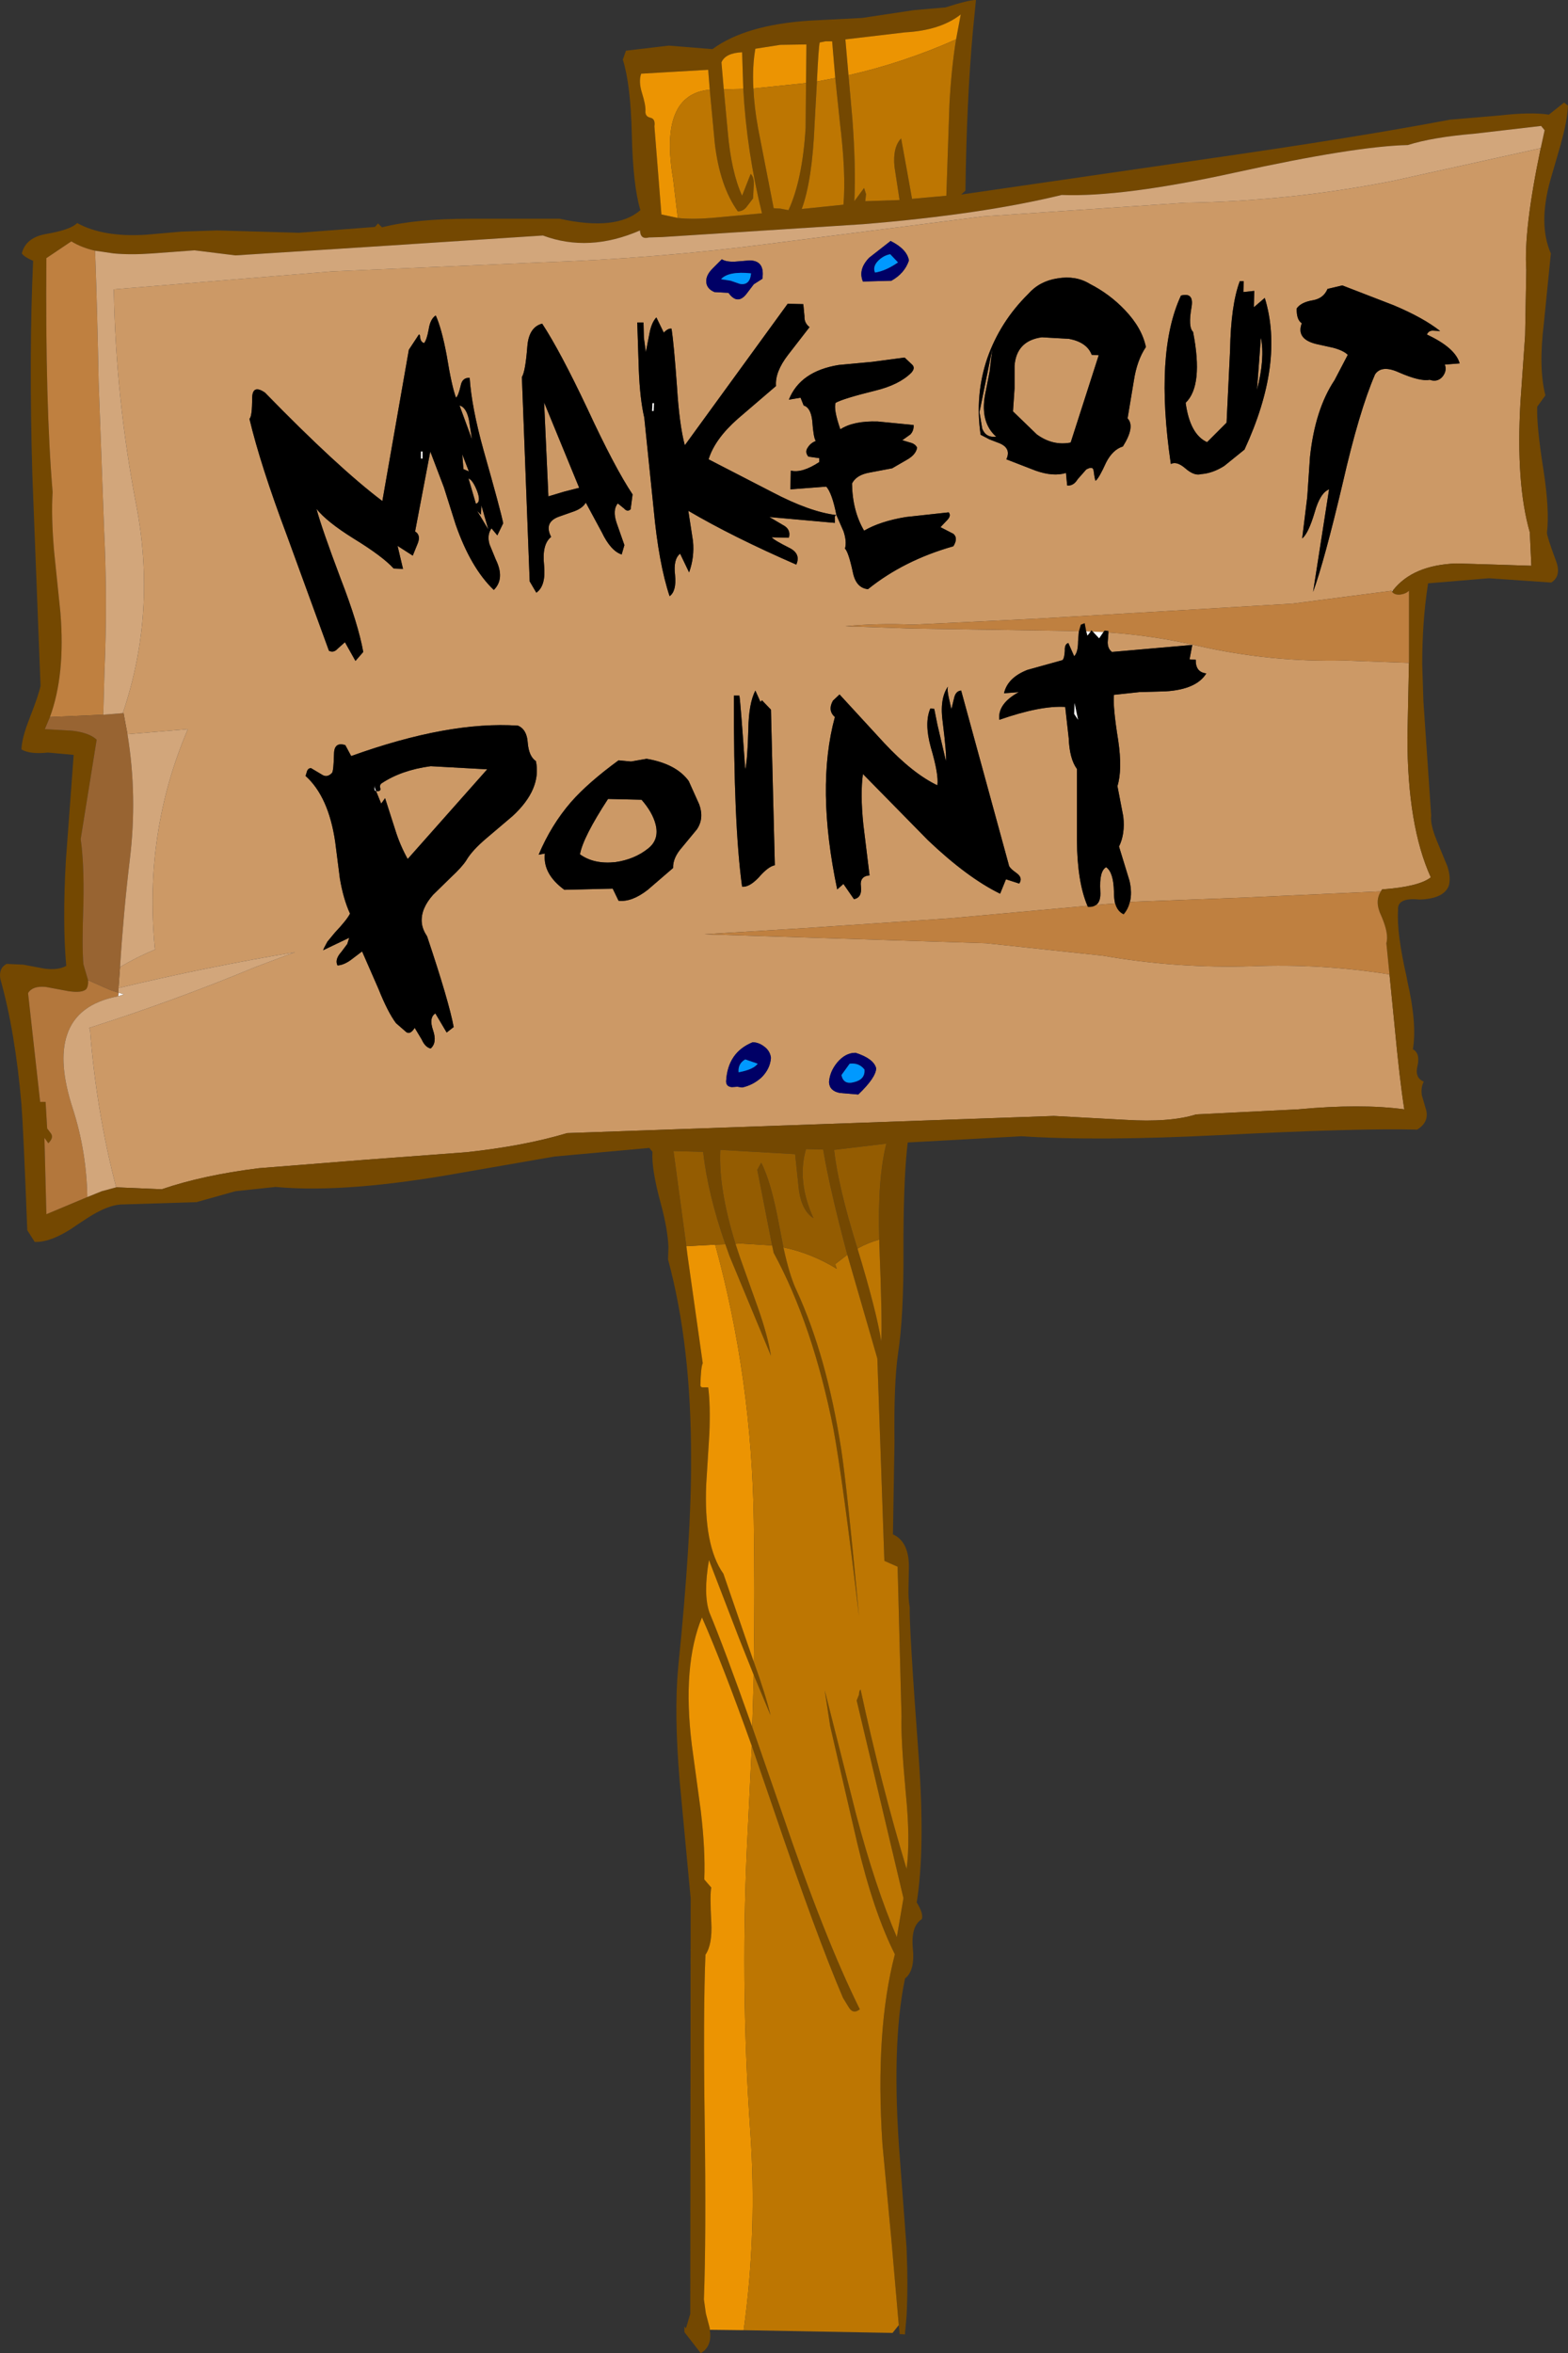
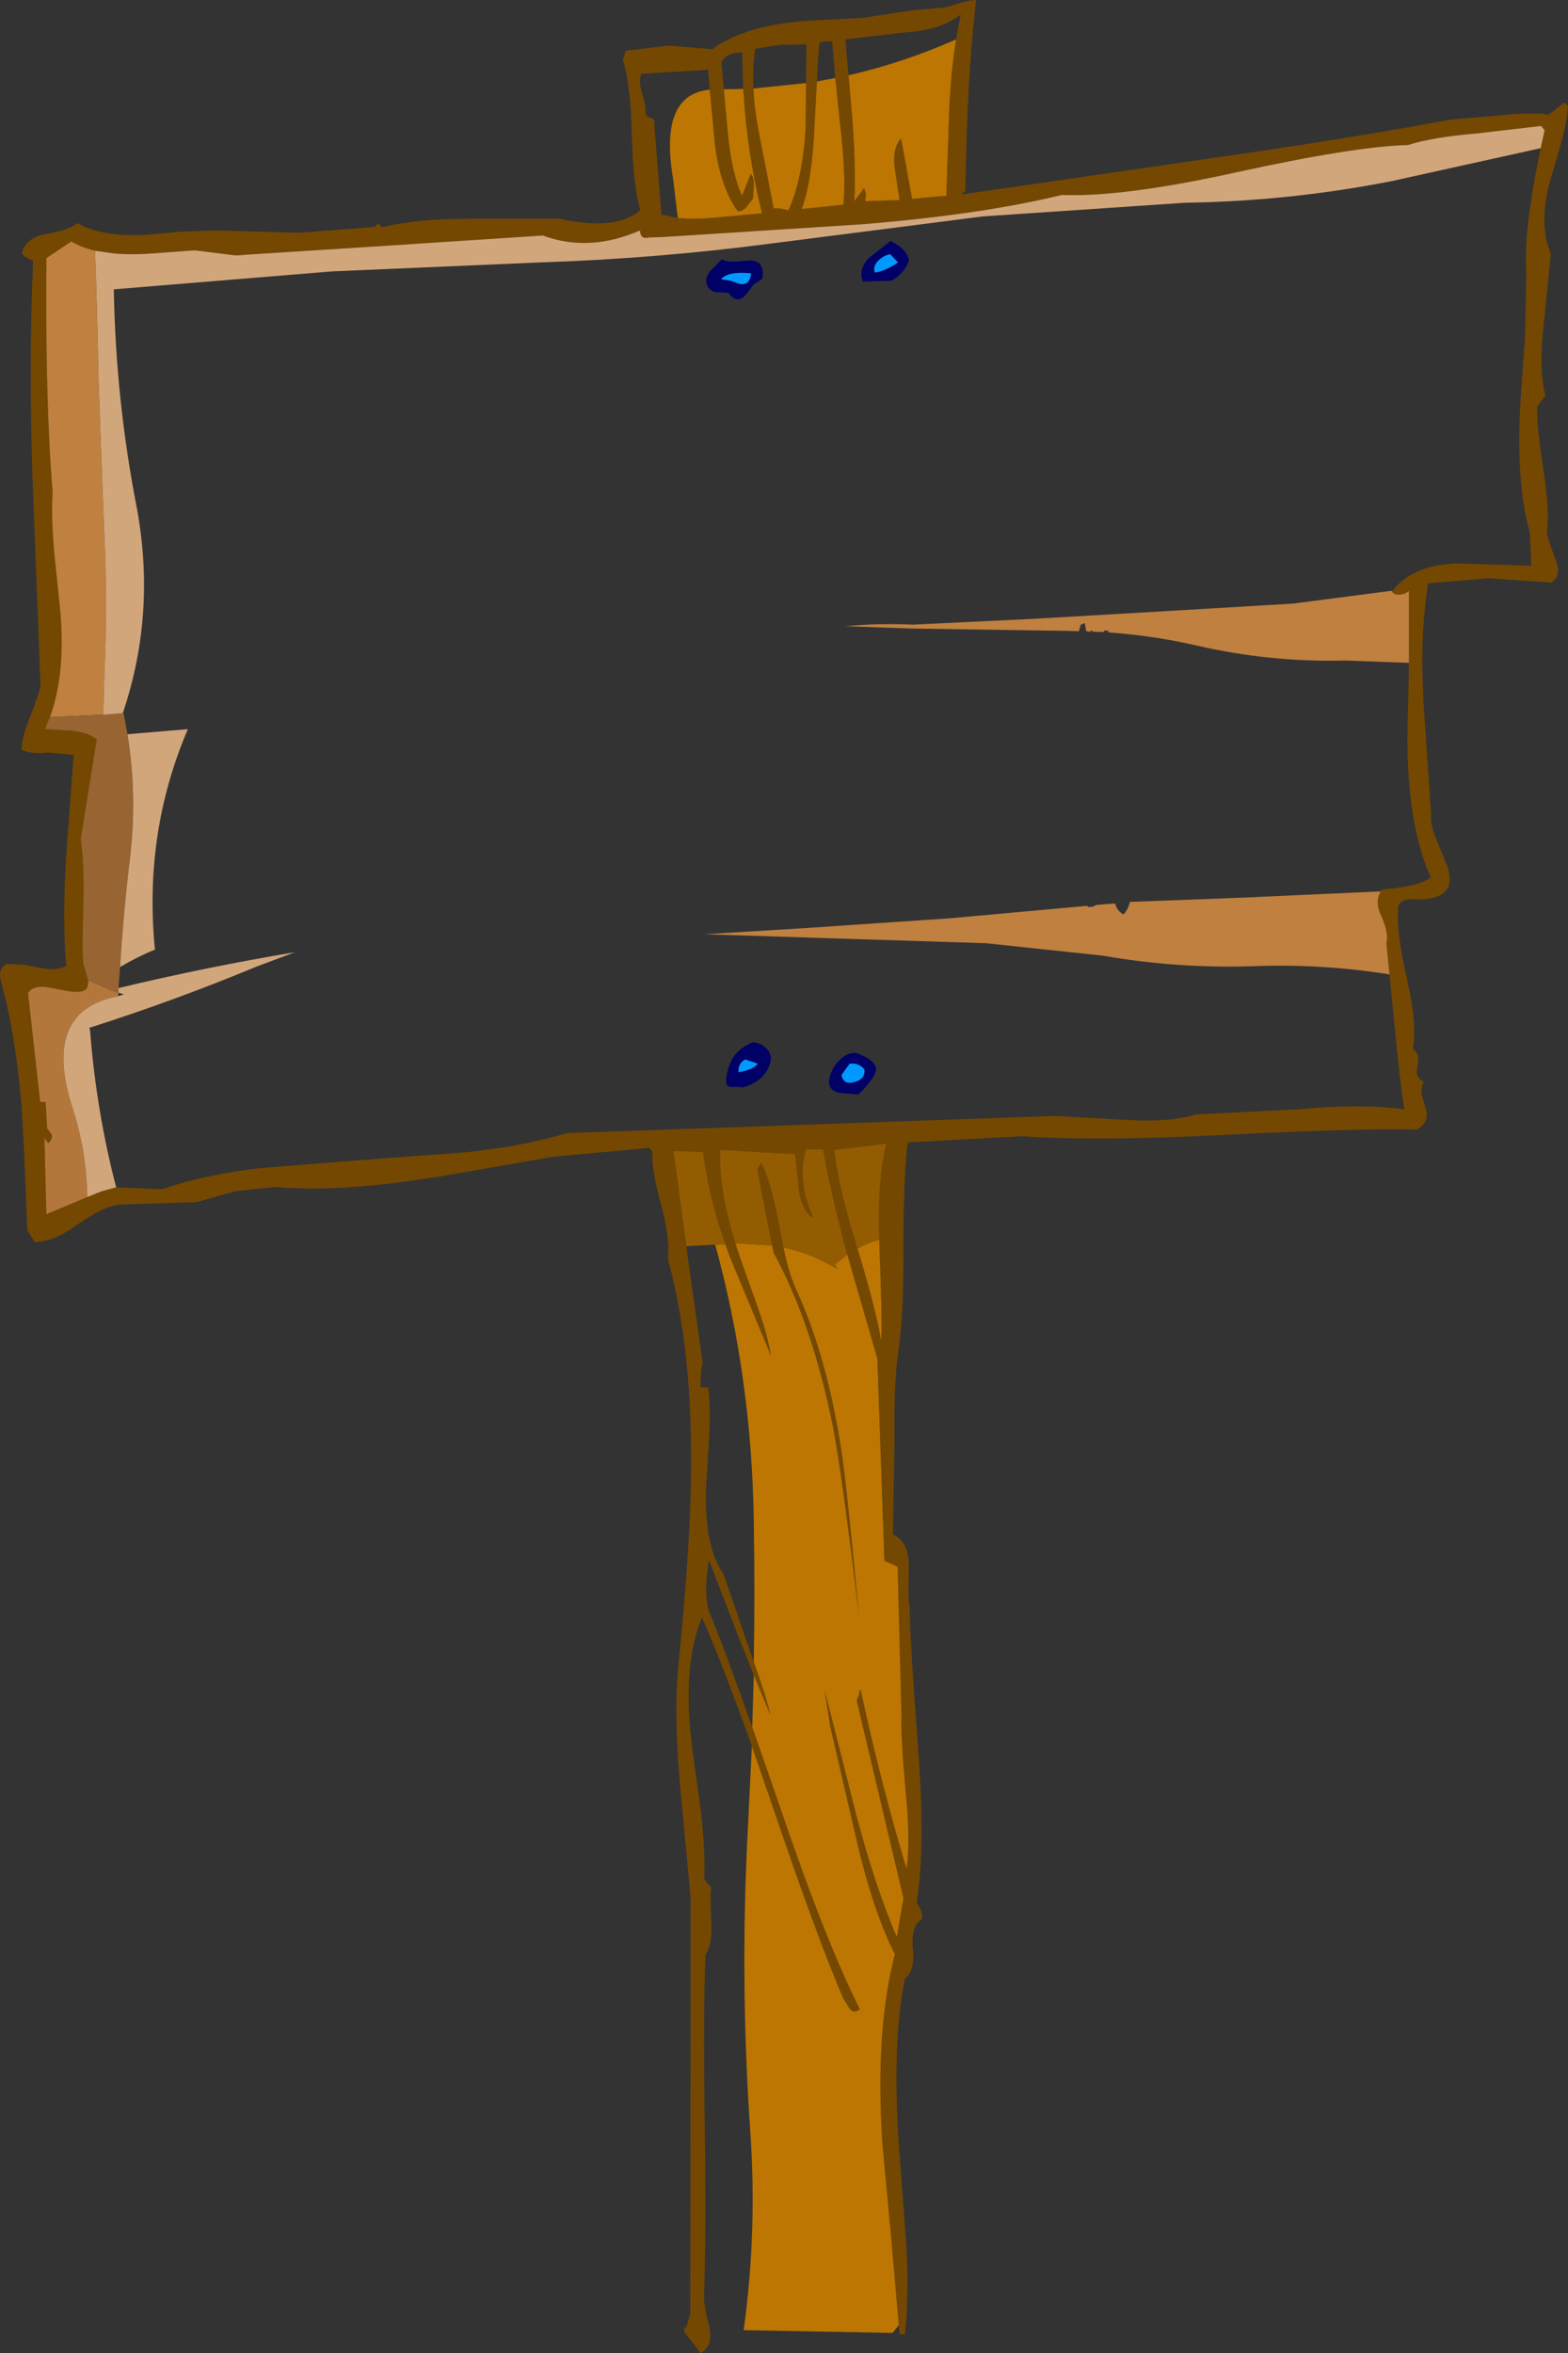
<svg xmlns="http://www.w3.org/2000/svg" height="301.75px" width="201.15px">
  <rect width="100%" height="100%" fill="#333333" stroke="none" />
  <g transform="matrix(1.0, 0.0, 0.0, 1.0, 100.6, 150.85)">
-     <path d="M46.4 -106.35 Q45.9 -108.8 43.7 -111.1 41.75 -113.15 39.2 -114.45 37.4 -115.55 35.05 -115.15 32.75 -114.8 31.3 -113.15 27.7 -109.6 26.05 -104.9 24.45 -100.2 25.2 -95.1 L26.35 -94.5 27.65 -94.0 Q29.15 -93.35 28.5 -91.95 L32.25 -90.5 Q34.5 -89.7 36.15 -90.2 L36.3 -88.6 Q37.1 -88.5 37.65 -89.4 L38.75 -90.65 Q39.65 -91.15 39.7 -90.45 39.85 -89.3 39.95 -89.2 40.4 -89.55 41.3 -91.55 42.15 -93.2 43.45 -93.6 45.05 -96.15 44.05 -97.2 L44.85 -102.0 Q45.25 -104.65 46.4 -106.35 M58.9 -113.4 L58.95 -114.8 58.45 -114.8 Q57.3 -111.75 57.2 -105.95 L56.75 -96.65 54.25 -94.15 Q52.05 -95.15 51.5 -99.2 53.8 -101.4 52.45 -108.3 51.8 -108.9 52.25 -111.45 52.6 -113.4 50.9 -112.95 47.5 -105.65 49.6 -91.35 50.35 -91.75 51.45 -90.8 52.6 -89.8 53.45 -90.05 54.95 -90.15 56.45 -91.1 L59.05 -93.2 Q64.2 -104.35 61.65 -112.65 L60.25 -111.45 60.3 -113.55 58.9 -113.4 M61.15 -107.55 Q61.7 -104.9 60.65 -100.85 L61.15 -107.55 M82.45 -107.95 Q82.65 -108.45 83.2 -108.45 L84.15 -108.4 Q82.0 -110.1 78.2 -111.7 L71.6 -114.25 69.7 -113.8 Q69.2 -112.6 67.85 -112.35 66.3 -112.1 65.75 -111.3 65.7 -109.85 66.4 -109.4 65.65 -107.4 68.2 -106.75 L70.45 -106.25 Q71.75 -105.9 72.3 -105.35 L70.6 -102.1 Q68.1 -98.35 67.45 -92.25 L67.1 -87.1 66.45 -81.8 Q67.25 -82.45 68.05 -85.15 68.75 -87.65 69.9 -88.1 L67.85 -74.95 Q69.3 -78.95 71.65 -88.9 73.75 -98.1 75.8 -102.85 76.65 -104.1 78.85 -103.1 81.6 -101.9 82.8 -102.15 83.8 -101.8 84.45 -102.55 85.05 -103.3 84.75 -104.1 L86.65 -104.25 Q86.1 -106.25 82.45 -107.95 M-84.85 -59.4 Q-80.45 -72.4 -83.15 -86.25 -85.75 -99.8 -86.0 -113.65 L-86.0 -113.75 -58.0 -116.05 -31.3 -117.2 Q-16.35 -117.7 -1.85 -119.6 L25.5 -123.1 51.4 -124.85 Q64.9 -125.05 78.05 -127.65 L97.05 -131.85 Q94.85 -121.35 95.2 -116.25 L95.05 -107.85 94.45 -99.3 Q93.85 -88.85 95.65 -82.6 L95.85 -78.3 91.2 -78.45 86.25 -78.6 Q80.65 -78.4 78.1 -75.15 L77.95 -75.1 65.25 -73.45 50.05 -72.55 32.05 -71.5 16.5 -70.75 Q12.1 -70.95 7.8 -70.55 L16.5 -70.25 36.4 -69.95 37.8 -69.9 37.7 -68.6 Q37.7 -67.2 37.2 -66.7 L36.45 -68.4 Q35.95 -68.25 36.0 -67.4 35.95 -66.45 35.7 -66.2 L31.2 -64.95 Q28.65 -63.95 28.2 -61.95 L30.1 -62.1 Q27.35 -60.6 27.6 -58.55 32.9 -60.4 36.05 -60.2 L36.5 -56.2 Q36.6 -53.55 37.55 -52.25 L37.55 -43.1 Q37.6 -37.75 38.9 -34.7 L21.3 -33.1 2.85 -31.85 -10.25 -31.05 7.05 -30.5 25.9 -29.9 40.9 -28.3 Q50.35 -26.65 60.0 -26.95 68.9 -27.3 77.65 -25.9 L78.3 -19.35 Q78.95 -12.4 79.55 -8.6 74.0 -9.35 65.95 -8.6 L52.85 -7.95 Q49.5 -6.9 43.8 -7.25 L34.6 -7.75 -27.85 -5.55 Q-33.35 -3.9 -40.75 -3.1 L-54.15 -2.1 -67.4 -1.05 Q-74.6 -0.15 -79.85 1.65 L-85.7 1.4 Q-88.25 -8.4 -89.05 -18.75 L-89.15 -19.05 Q-78.3 -22.5 -67.7 -26.9 L-62.75 -28.75 Q-74.15 -26.85 -85.4 -24.15 L-85.2 -26.85 Q-83.0 -28.15 -80.7 -29.1 L-80.75 -29.35 Q-82.15 -44.15 -76.5 -57.35 L-84.25 -56.7 -84.75 -59.4 -84.85 -59.4 M80.15 -65.85 L79.95 -56.3 Q79.95 -44.95 82.95 -38.35 81.45 -37.15 76.7 -36.8 L76.55 -36.55 58.95 -35.75 44.35 -35.2 Q44.65 -36.35 44.3 -37.9 L42.95 -42.3 Q43.75 -43.9 43.5 -46.15 L42.75 -50.05 Q43.4 -52.15 42.85 -55.9 42.15 -60.2 42.3 -61.75 L45.55 -62.1 48.95 -62.2 Q52.9 -62.45 54.15 -64.5 52.75 -64.65 52.8 -66.25 L52.0 -66.3 52.35 -68.15 42.05 -67.25 Q41.5 -67.65 41.5 -68.5 L41.6 -69.75 Q47.4 -69.35 53.0 -68.05 62.4 -65.9 72.05 -66.15 L80.15 -65.85 M42.45 -35.0 L41.1 -34.9 40.0 -34.8 Q40.65 -35.25 40.55 -36.6 40.4 -39.15 41.3 -39.65 42.25 -39.0 42.3 -36.5 42.3 -35.65 42.45 -35.0 M-31.05 -109.35 Q-32.75 -108.9 -32.95 -106.45 -33.2 -103.2 -33.65 -102.5 L-32.65 -76.3 -31.8 -74.85 Q-30.55 -75.7 -30.8 -78.35 -31.1 -81.05 -29.9 -82.0 -30.9 -83.95 -28.75 -84.65 L-26.9 -85.3 Q-25.85 -85.7 -25.45 -86.4 L-23.4 -82.6 Q-22.25 -80.2 -20.85 -79.75 L-20.5 -80.95 -21.5 -83.8 Q-22.05 -85.45 -21.35 -86.3 L-20.55 -85.65 Q-20.1 -85.15 -19.7 -85.55 L-19.45 -87.45 Q-21.75 -90.9 -25.25 -98.45 -28.75 -105.85 -31.05 -109.35 M-18.05 -109.5 L-18.85 -109.5 -18.65 -103.4 Q-18.5 -99.65 -17.95 -97.3 L-16.75 -85.6 Q-16.1 -78.6 -14.7 -74.4 -13.8 -75.05 -14.0 -77.1 -14.25 -79.15 -13.35 -79.85 L-12.2 -77.45 Q-11.5 -79.4 -11.7 -81.45 L-12.3 -85.35 Q-6.6 -82.0 1.55 -78.45 2.15 -79.8 0.75 -80.55 -1.35 -81.6 -1.6 -81.95 L0.6 -81.9 Q0.9 -83.0 -0.2 -83.55 L-1.9 -84.55 6.5 -83.8 6.5 -84.4 Q6.45 -84.75 6.7 -84.8 L7.6 -82.75 Q8.05 -81.45 7.8 -80.5 8.25 -80.05 8.8 -77.5 9.2 -75.45 10.75 -75.3 15.35 -79.0 21.7 -80.8 22.35 -81.85 21.7 -82.4 L20.05 -83.25 20.95 -84.2 Q21.45 -84.75 21.1 -85.15 L15.6 -84.55 Q12.3 -84.0 10.25 -82.8 8.75 -85.35 8.7 -88.85 9.25 -89.95 10.95 -90.25 L13.85 -90.8 15.75 -91.9 Q16.9 -92.55 17.05 -93.45 16.8 -93.95 16.15 -94.1 L15.15 -94.4 16.2 -95.15 Q16.65 -95.65 16.6 -96.35 L12.0 -96.8 Q8.9 -96.9 7.2 -95.8 6.3 -98.4 6.6 -99.2 7.6 -99.75 11.65 -100.75 14.75 -101.5 16.3 -103.05 16.9 -103.7 16.35 -104.15 L15.45 -105.0 11.3 -104.45 7.0 -104.05 Q2.05 -103.25 0.6 -99.6 L2.1 -99.85 2.5 -98.85 Q3.4 -98.6 3.6 -96.9 3.75 -94.75 4.05 -94.3 3.4 -94.05 3.05 -93.5 2.6 -92.9 3.1 -92.3 L4.5 -92.1 4.5 -91.6 Q2.3 -90.15 0.85 -90.5 L0.8 -88.1 5.4 -88.45 Q6.15 -87.6 6.7 -84.8 3.3 -85.2 -1.55 -87.75 L-9.7 -91.95 Q-8.9 -94.55 -5.95 -97.15 L-1.05 -101.35 Q-1.2 -103.15 0.5 -105.35 L3.25 -108.9 Q2.55 -109.45 2.6 -110.3 L2.45 -111.85 0.45 -111.9 -12.75 -93.75 Q-13.45 -96.4 -13.75 -101.2 -14.15 -106.75 -14.45 -108.7 -14.85 -108.8 -15.45 -108.2 L-16.4 -110.15 Q-17.05 -109.45 -17.3 -108.0 L-17.75 -105.7 -18.0 -107.55 -18.05 -109.5 M-4.85 -113.15 L-3.9 -114.4 -2.8 -115.1 Q-2.45 -117.45 -4.45 -117.45 L-6.3 -117.3 Q-7.45 -117.25 -8.0 -117.6 L-9.2 -116.4 Q-10.0 -115.6 -10.0 -114.8 -10.0 -113.85 -8.95 -113.4 L-7.15 -113.3 Q-6.0 -111.7 -4.85 -113.15 M13.75 -114.85 Q15.45 -115.8 16.0 -117.45 15.75 -118.9 13.65 -119.95 L10.9 -117.8 Q9.45 -116.3 10.1 -114.75 L13.75 -114.85 M36.55 -107.4 Q38.85 -106.95 39.45 -105.35 L40.35 -105.3 36.75 -94.1 Q34.45 -93.65 32.4 -95.15 L29.35 -98.1 29.55 -101.05 29.55 -103.95 Q29.8 -107.15 33.05 -107.6 L36.55 -107.4 M25.75 -100.15 Q25.15 -96.65 27.2 -94.85 25.85 -94.7 25.4 -95.9 L25.05 -98.0 26.7 -106.1 26.35 -103.2 25.75 -100.15 M-66.6 -100.5 Q-68.2 -101.6 -68.25 -99.85 -68.25 -97.4 -68.6 -97.15 -67.2 -91.25 -63.8 -82.2 L-58.4 -67.4 Q-57.8 -67.1 -57.3 -67.65 L-56.35 -68.5 -55.0 -66.1 -54.0 -67.25 Q-54.65 -70.85 -56.9 -76.65 -59.35 -83.15 -60.0 -85.6 -58.7 -83.95 -55.25 -81.8 -51.5 -79.5 -50.1 -77.95 L-48.9 -77.9 -49.6 -80.85 -47.65 -79.6 -47.0 -81.2 Q-46.6 -82.25 -47.35 -82.7 L-45.4 -92.95 -43.65 -88.35 -42.15 -83.6 Q-40.2 -78.0 -37.25 -75.2 -35.8 -76.65 -37.0 -79.1 L-37.8 -81.05 Q-38.15 -82.25 -37.55 -83.1 L-36.8 -82.2 -36.05 -83.75 Q-36.35 -85.3 -38.55 -93.05 -40.1 -98.6 -40.35 -102.4 -41.3 -102.45 -41.5 -101.4 -41.8 -100.1 -42.1 -99.85 -42.65 -101.3 -43.3 -105.3 -43.95 -108.75 -44.7 -110.4 -45.4 -109.95 -45.6 -108.65 -45.85 -107.25 -46.2 -106.85 -46.65 -107.0 -46.7 -107.6 -46.75 -108.1 -46.9 -107.9 L-48.15 -106.0 -51.55 -86.6 Q-57.25 -90.9 -66.6 -100.5 M-41.65 -98.85 Q-40.8 -98.65 -40.45 -97.05 L-40.05 -94.5 -41.65 -98.85 M-40.45 -90.4 L-41.15 -90.7 -41.3 -92.6 -40.45 -90.4 M-39.4 -87.9 Q-38.85 -86.45 -39.55 -86.25 L-40.5 -89.5 Q-39.95 -89.3 -39.4 -87.9 M-38.9 -84.85 L-38.85 -86.05 -37.95 -82.95 -39.4 -85.35 -38.9 -84.85 M-59.35 -51.55 L-60.7 -52.35 Q-61.05 -52.35 -61.2 -52.0 L-61.4 -51.35 Q-58.45 -48.7 -57.6 -42.9 L-57.0 -38.2 Q-56.55 -35.55 -55.7 -33.7 -56.05 -32.95 -57.65 -31.25 L-58.6 -30.1 -59.0 -29.35 -59.15 -29.0 -55.8 -30.6 -56.05 -29.8 -56.8 -28.8 Q-57.7 -27.8 -57.3 -27.05 -56.5 -27.1 -55.6 -27.75 L-54.15 -28.85 -52.05 -24.05 Q-50.85 -21.05 -49.8 -19.65 L-48.65 -18.65 Q-48.05 -18.0 -47.4 -19.05 L-46.5 -17.55 Q-46.05 -16.55 -45.35 -16.4 -44.5 -17.15 -45.05 -18.75 -45.6 -20.35 -44.75 -20.9 L-43.3 -18.45 -42.4 -19.15 Q-43.0 -22.4 -45.8 -30.75 L-45.85 -30.85 Q-46.45 -31.75 -46.5 -32.65 -46.6 -34.35 -45.05 -36.1 L-42.75 -38.35 Q-41.35 -39.65 -40.8 -40.5 -40.05 -41.8 -38.15 -43.4 L-34.85 -46.2 Q-31.1 -49.65 -31.85 -53.25 -32.75 -53.85 -32.9 -55.6 -33.0 -57.3 -34.15 -57.8 -43.05 -58.4 -55.55 -53.9 L-56.3 -55.3 Q-57.7 -55.75 -57.75 -54.25 -57.8 -52.05 -58.0 -51.75 -58.65 -51.05 -59.35 -51.55 M-52.35 -49.4 Q-51.75 -49.35 -51.8 -49.7 -51.95 -50.2 -51.65 -50.4 -49.1 -52.1 -45.35 -52.6 L-38.1 -52.2 -48.3 -40.7 Q-49.3 -42.5 -49.9 -44.45 L-51.2 -48.5 -51.7 -47.8 -52.35 -49.4 M19.65 -57.95 L19.25 -59.95 18.75 -60.0 Q17.95 -58.15 18.8 -55.05 19.85 -51.5 19.65 -50.15 16.5 -51.65 12.85 -55.55 L7.1 -61.8 6.25 -61.0 Q5.55 -59.75 6.5 -58.9 4.05 -49.9 6.8 -36.8 L7.6 -37.5 8.95 -35.55 Q10.0 -35.75 9.85 -37.15 9.65 -38.5 10.95 -38.6 L10.15 -45.15 Q9.75 -49.05 10.1 -51.6 L18.45 -43.1 Q23.5 -38.3 27.7 -36.25 L28.45 -38.1 30.15 -37.55 Q30.65 -38.3 29.8 -38.9 28.8 -39.6 28.8 -40.0 L22.7 -62.3 Q22.0 -62.25 21.8 -61.35 L21.45 -59.9 21.1 -61.45 Q20.9 -62.35 21.0 -62.8 19.9 -61.2 20.35 -58.15 20.85 -54.1 20.75 -53.25 L19.65 -57.95 M-30.25 -87.2 L-30.8 -99.25 -26.3 -88.3 -28.25 -87.8 -30.25 -87.2 M-18.3 -48.3 Q-16.9 -46.7 -16.5 -45.15 -16.0 -43.2 -17.45 -42.05 -19.2 -40.65 -21.65 -40.3 -24.4 -40.0 -26.2 -41.3 -25.8 -43.5 -22.6 -48.4 L-18.3 -48.3 M-2.85 -61.05 L-3.05 -60.85 -3.7 -62.3 Q-4.55 -60.65 -4.6 -57.35 -4.7 -53.4 -5.0 -52.2 -5.6 -60.8 -5.75 -61.65 L-6.45 -61.65 Q-6.5 -45.1 -5.4 -37.15 -4.5 -37.05 -3.3 -38.3 -2.05 -39.75 -1.2 -39.9 L-1.45 -49.8 -1.7 -59.85 -2.85 -61.05 M-21.25 -53.35 Q-25.15 -50.5 -27.35 -48.0 -29.9 -45.05 -31.5 -41.25 L-30.7 -41.4 Q-31.0 -38.8 -28.2 -36.75 L-22.0 -36.9 -21.25 -35.35 Q-19.55 -35.15 -17.5 -36.75 L-14.25 -39.55 Q-14.3 -40.85 -13.1 -42.2 L-11.2 -44.5 Q-10.25 -45.9 -10.9 -47.7 L-12.25 -50.7 Q-13.85 -52.9 -17.65 -53.55 L-19.65 -53.2 -21.25 -53.35 M-1.7 -15.2 Q-1.8 -16.05 -2.5 -16.6 -3.25 -17.2 -4.05 -17.2 -7.25 -15.9 -7.45 -12.2 -7.45 -11.5 -6.7 -11.45 L-6.0 -11.5 -5.4 -11.4 Q-4.0 -11.7 -2.9 -12.7 -1.8 -13.8 -1.7 -15.2 M11.8 -13.85 Q11.5 -15.1 9.15 -15.85 7.85 -15.85 6.8 -14.6 5.85 -13.45 5.75 -12.1 5.8 -10.95 7.15 -10.7 L9.5 -10.5 Q11.75 -12.65 11.8 -13.85" fill="#cc9966" fill-rule="evenodd" stroke="none" />
-     <path d="M58.9 -113.4 L60.3 -113.55 60.25 -111.45 61.65 -112.65 Q64.2 -104.35 59.05 -93.2 L56.45 -91.1 Q54.95 -90.15 53.45 -90.05 52.6 -89.8 51.45 -90.8 50.35 -91.75 49.6 -91.35 47.5 -105.65 50.9 -112.95 52.6 -113.4 52.25 -111.45 51.8 -108.9 52.45 -108.3 53.8 -101.4 51.5 -99.2 52.05 -95.15 54.25 -94.15 L56.75 -96.65 57.2 -105.95 Q57.3 -111.75 58.45 -114.8 L58.95 -114.8 58.9 -113.4 M46.4 -106.35 Q45.25 -104.65 44.85 -102.0 L44.05 -97.2 Q45.05 -96.15 43.45 -93.6 42.15 -93.2 41.3 -91.55 40.4 -89.55 39.95 -89.2 39.85 -89.3 39.7 -90.45 39.65 -91.15 38.75 -90.65 L37.65 -89.4 Q37.1 -88.5 36.3 -88.6 L36.15 -90.2 Q34.5 -89.7 32.25 -90.5 L28.5 -91.95 Q29.15 -93.35 27.65 -94.0 L26.35 -94.5 25.2 -95.1 Q24.45 -100.2 26.05 -104.9 27.7 -109.6 31.3 -113.15 32.75 -114.8 35.05 -115.15 37.4 -115.55 39.2 -114.45 41.75 -113.15 43.7 -111.1 45.9 -108.8 46.4 -106.35 M61.15 -107.55 L60.65 -100.85 Q61.7 -104.9 61.15 -107.55 M82.45 -107.95 Q86.1 -106.25 86.65 -104.25 L84.75 -104.1 Q85.05 -103.3 84.45 -102.55 83.8 -101.8 82.8 -102.15 81.6 -101.9 78.85 -103.1 76.65 -104.1 75.8 -102.85 73.75 -98.1 71.65 -88.9 69.3 -78.95 67.85 -74.95 L69.9 -88.1 Q68.75 -87.65 68.05 -85.15 67.25 -82.45 66.45 -81.8 L67.1 -87.1 67.45 -92.25 Q68.1 -98.35 70.6 -102.1 L72.3 -105.35 Q71.75 -105.9 70.45 -106.25 L68.2 -106.75 Q65.65 -107.4 66.4 -109.4 65.7 -109.85 65.75 -111.3 66.3 -112.1 67.85 -112.35 69.2 -112.6 69.7 -113.8 L71.6 -114.25 78.2 -111.7 Q82.0 -110.1 84.15 -108.4 L83.2 -108.45 Q82.65 -108.45 82.45 -107.95 M38.9 -34.7 Q37.6 -37.75 37.55 -43.1 L37.55 -52.25 Q36.6 -53.55 36.5 -56.2 L36.05 -60.2 Q32.9 -60.4 27.6 -58.55 27.35 -60.6 30.1 -62.1 L28.2 -61.95 Q28.65 -63.95 31.2 -64.95 L35.7 -66.2 Q35.95 -66.45 36.0 -67.4 35.95 -68.25 36.45 -68.4 L37.2 -66.7 Q37.7 -67.2 37.7 -68.6 L37.8 -69.9 38.05 -70.75 38.55 -70.95 38.75 -69.9 38.9 -69.35 39.3 -69.85 39.4 -70.05 39.6 -69.85 40.4 -69.0 40.95 -69.8 41.1 -70.0 41.6 -69.95 41.6 -69.75 41.5 -68.5 Q41.5 -67.65 42.05 -67.25 L52.35 -68.15 52.0 -66.3 52.8 -66.25 Q52.75 -64.65 54.15 -64.5 52.9 -62.45 48.95 -62.2 L45.55 -62.1 42.3 -61.75 Q42.15 -60.2 42.85 -55.9 43.4 -52.15 42.75 -50.05 L43.5 -46.15 Q43.75 -43.9 42.95 -42.3 L44.3 -37.9 Q44.65 -36.35 44.35 -35.2 44.15 -34.3 43.55 -33.6 42.75 -33.95 42.45 -35.0 42.3 -35.65 42.3 -36.5 42.25 -39.0 41.3 -39.65 40.4 -39.15 40.55 -36.6 40.65 -35.25 40.0 -34.8 39.6 -34.5 38.95 -34.55 L38.9 -34.7 M-18.05 -109.5 L-18.0 -107.55 -17.75 -105.7 -17.3 -108.0 Q-17.05 -109.45 -16.4 -110.15 L-15.45 -108.2 Q-14.85 -108.8 -14.45 -108.7 -14.15 -106.75 -13.75 -101.2 -13.45 -96.4 -12.75 -93.75 L0.45 -111.9 2.45 -111.85 2.6 -110.3 Q2.55 -109.45 3.25 -108.9 L0.5 -105.35 Q-1.2 -103.15 -1.05 -101.35 L-5.95 -97.15 Q-8.9 -94.55 -9.7 -91.95 L-1.55 -87.75 Q3.3 -85.2 6.7 -84.8 6.15 -87.6 5.4 -88.45 L0.8 -88.1 0.85 -90.5 Q2.3 -90.15 4.5 -91.6 L4.5 -92.1 3.1 -92.3 Q2.6 -92.9 3.05 -93.5 3.4 -94.05 4.05 -94.3 3.75 -94.75 3.6 -96.9 3.4 -98.6 2.5 -98.85 L2.1 -99.85 0.6 -99.6 Q2.05 -103.25 7.0 -104.05 L11.3 -104.45 15.45 -105.0 16.35 -104.15 Q16.9 -103.7 16.3 -103.05 14.75 -101.5 11.65 -100.75 7.6 -99.75 6.6 -99.2 6.3 -98.4 7.2 -95.8 8.9 -96.9 12.0 -96.8 L16.6 -96.35 Q16.65 -95.65 16.2 -95.15 L15.15 -94.4 16.15 -94.1 Q16.8 -93.95 17.05 -93.45 16.9 -92.55 15.75 -91.9 L13.85 -90.8 10.95 -90.25 Q9.25 -89.95 8.7 -88.85 8.75 -85.35 10.25 -82.8 12.3 -84.0 15.6 -84.55 L21.1 -85.15 Q21.45 -84.75 20.95 -84.2 L20.05 -83.25 21.7 -82.4 Q22.35 -81.85 21.7 -80.8 15.35 -79.0 10.75 -75.3 9.2 -75.45 8.8 -77.5 8.25 -80.05 7.8 -80.5 8.05 -81.45 7.6 -82.75 L6.7 -84.8 Q6.45 -84.75 6.5 -84.4 L6.5 -83.8 -1.9 -84.55 -0.2 -83.55 Q0.9 -83.0 0.6 -81.9 L-1.6 -81.95 Q-1.35 -81.6 0.75 -80.55 2.15 -79.8 1.55 -78.45 -6.6 -82.0 -12.3 -85.35 L-11.7 -81.45 Q-11.5 -79.4 -12.2 -77.45 L-13.35 -79.85 Q-14.25 -79.15 -14.0 -77.1 -13.8 -75.05 -14.7 -74.4 -16.1 -78.6 -16.75 -85.6 L-17.95 -97.3 Q-18.5 -99.65 -18.65 -103.4 L-18.85 -109.5 -18.05 -109.5 M-31.05 -109.35 Q-28.75 -105.85 -25.25 -98.45 -21.75 -90.9 -19.45 -87.45 L-19.7 -85.55 Q-20.1 -85.15 -20.55 -85.65 L-21.35 -86.3 Q-22.05 -85.45 -21.5 -83.8 L-20.5 -80.95 -20.85 -79.75 Q-22.25 -80.2 -23.4 -82.6 L-25.45 -86.4 Q-25.85 -85.7 -26.9 -85.3 L-28.75 -84.65 Q-30.9 -83.95 -29.9 -82.0 -31.1 -81.05 -30.8 -78.35 -30.55 -75.7 -31.8 -74.85 L-32.65 -76.3 -33.65 -102.5 Q-33.2 -103.2 -32.95 -106.45 -32.75 -108.9 -31.05 -109.35 M-16.75 -98.15 L-16.7 -99.15 -16.9 -99.15 -16.95 -98.15 -16.75 -98.15 M25.75 -100.15 L26.35 -103.2 26.7 -106.1 25.05 -98.0 25.4 -95.9 Q25.85 -94.7 27.2 -94.85 25.15 -96.65 25.75 -100.15 M36.55 -107.4 L33.05 -107.6 Q29.8 -107.15 29.55 -103.95 L29.55 -101.05 29.35 -98.1 32.4 -95.15 Q34.45 -93.65 36.75 -94.1 L40.35 -105.3 39.45 -105.35 Q38.85 -106.95 36.55 -107.4 M-66.6 -100.5 Q-57.25 -90.9 -51.55 -86.6 L-48.15 -106.0 -46.9 -107.9 Q-46.75 -108.1 -46.7 -107.6 -46.65 -107.0 -46.2 -106.85 -45.85 -107.25 -45.6 -108.65 -45.4 -109.95 -44.7 -110.4 -43.95 -108.75 -43.3 -105.3 -42.65 -101.3 -42.1 -99.85 -41.8 -100.1 -41.5 -101.4 -41.3 -102.45 -40.35 -102.4 -40.1 -98.6 -38.55 -93.05 -36.35 -85.3 -36.05 -83.75 L-36.8 -82.2 -37.55 -83.1 Q-38.15 -82.25 -37.8 -81.05 L-37.0 -79.1 Q-35.8 -76.65 -37.25 -75.2 -40.2 -78.0 -42.15 -83.6 L-43.65 -88.35 -45.4 -92.95 -47.35 -82.7 Q-46.6 -82.25 -47.0 -81.2 L-47.65 -79.6 -49.6 -80.85 -48.9 -77.9 -50.1 -77.95 Q-51.5 -79.5 -55.25 -81.8 -58.7 -83.95 -60.0 -85.6 -59.35 -83.15 -56.9 -76.65 -54.65 -70.85 -54.0 -67.25 L-55.0 -66.1 -56.35 -68.5 -57.3 -67.65 Q-57.8 -67.1 -58.4 -67.4 L-63.8 -82.2 Q-67.2 -91.25 -68.6 -97.15 -68.25 -97.4 -68.25 -99.85 -68.2 -101.6 -66.6 -100.5 M-39.4 -87.9 Q-39.95 -89.3 -40.5 -89.5 L-39.55 -86.25 Q-38.85 -86.45 -39.4 -87.9 M-40.45 -90.4 L-41.3 -92.6 -41.15 -90.7 -40.45 -90.4 M-41.65 -98.85 L-40.05 -94.5 -40.45 -97.05 Q-40.8 -98.65 -41.65 -98.85 M-46.4 -92.05 L-46.4 -92.95 -46.6 -92.95 -46.6 -92.05 -46.4 -92.05 M-38.9 -84.85 L-39.4 -85.35 -37.95 -82.95 -38.85 -86.05 -38.9 -84.85 M-59.35 -51.55 Q-58.65 -51.05 -58.0 -51.75 -57.8 -52.05 -57.75 -54.25 -57.7 -55.75 -56.3 -55.3 L-55.55 -53.9 Q-43.05 -58.4 -34.15 -57.8 -33.0 -57.3 -32.9 -55.6 -32.75 -53.85 -31.85 -53.25 -31.1 -49.65 -34.85 -46.2 L-38.15 -43.4 Q-40.05 -41.8 -40.8 -40.5 -41.35 -39.65 -42.75 -38.35 L-45.05 -36.1 Q-46.6 -34.35 -46.5 -32.65 -46.45 -31.75 -45.85 -30.85 L-45.8 -30.75 Q-43.0 -22.4 -42.4 -19.15 L-43.3 -18.45 -44.75 -20.9 Q-45.6 -20.35 -45.05 -18.75 -44.5 -17.15 -45.35 -16.4 -46.05 -16.55 -46.5 -17.55 L-47.4 -19.05 Q-48.05 -18.0 -48.65 -18.65 L-49.8 -19.65 Q-50.85 -21.05 -52.05 -24.05 L-54.15 -28.85 -55.6 -27.75 Q-56.5 -27.1 -57.3 -27.05 -57.7 -27.8 -56.8 -28.8 L-56.05 -29.8 -55.8 -30.6 -59.15 -29.0 -59.0 -29.35 -58.6 -30.1 -57.65 -31.25 Q-56.05 -32.95 -55.7 -33.7 -56.55 -35.55 -57.0 -38.2 L-57.6 -42.9 Q-58.45 -48.7 -61.4 -51.35 L-61.2 -52.0 Q-61.05 -52.35 -60.7 -52.35 L-59.35 -51.55 M-52.35 -49.4 L-52.55 -49.9 -52.55 -50.15 Q-52.65 -49.45 -52.35 -49.4 L-51.7 -47.8 -51.2 -48.5 -49.9 -44.45 Q-49.3 -42.5 -48.3 -40.7 L-38.1 -52.2 -45.35 -52.6 Q-49.1 -52.1 -51.65 -50.4 -51.95 -50.2 -51.8 -49.7 -51.75 -49.35 -52.35 -49.4 M19.65 -57.95 L20.75 -53.25 Q20.85 -54.1 20.35 -58.15 19.9 -61.2 21.0 -62.8 20.9 -62.35 21.1 -61.45 L21.45 -59.9 21.8 -61.35 Q22.0 -62.25 22.7 -62.3 L28.8 -40.0 Q28.8 -39.6 29.8 -38.9 30.65 -38.3 30.15 -37.55 L28.45 -38.1 27.7 -36.25 Q23.5 -38.3 18.45 -43.1 L10.1 -51.6 Q9.75 -49.05 10.15 -45.15 L10.95 -38.6 Q9.65 -38.5 9.85 -37.15 10.0 -35.75 8.95 -35.55 L7.6 -37.5 6.8 -36.8 Q4.05 -49.9 6.5 -58.9 5.55 -59.75 6.25 -61.0 L7.1 -61.8 12.85 -55.55 Q16.5 -51.65 19.65 -50.15 19.85 -51.5 18.8 -55.05 17.95 -58.15 18.75 -60.0 L19.25 -59.95 19.65 -57.95 M37.7 -58.55 L37.25 -60.7 37.2 -59.3 37.7 -58.55 M-18.3 -48.3 L-22.6 -48.4 Q-25.8 -43.5 -26.2 -41.3 -24.4 -40.0 -21.65 -40.3 -19.2 -40.65 -17.45 -42.05 -16.0 -43.2 -16.5 -45.15 -16.9 -46.7 -18.3 -48.3 M-30.25 -87.2 L-28.25 -87.8 -26.3 -88.3 -30.8 -99.25 -30.25 -87.2 M-21.25 -53.35 L-19.65 -53.2 -17.65 -53.55 Q-13.85 -52.9 -12.25 -50.7 L-10.9 -47.7 Q-10.25 -45.9 -11.2 -44.5 L-13.1 -42.2 Q-14.3 -40.85 -14.25 -39.55 L-17.5 -36.75 Q-19.55 -35.15 -21.25 -35.35 L-22.0 -36.9 -28.2 -36.75 Q-31.0 -38.8 -30.7 -41.4 L-31.5 -41.25 Q-29.9 -45.05 -27.35 -48.0 -25.15 -50.5 -21.25 -53.35 M-2.85 -61.05 L-1.7 -59.85 -1.45 -49.8 -1.2 -39.9 Q-2.05 -39.75 -3.3 -38.3 -4.5 -37.05 -5.4 -37.15 -6.5 -45.1 -6.45 -61.65 L-5.75 -61.65 Q-5.6 -60.8 -5.0 -52.2 -4.7 -53.4 -4.6 -57.35 -4.55 -60.65 -3.7 -62.3 L-3.05 -60.85 -2.85 -61.05" fill="#000000" fill-rule="evenodd" stroke="none" />
    <path d="M97.05 -131.85 L97.55 -134.15 97.1 -134.7 88.5 -133.7 Q83.15 -133.25 80.0 -132.25 73.25 -132.1 57.75 -128.7 43.4 -125.55 35.6 -125.85 25.35 -123.35 10.1 -122.1 L-15.65 -120.45 -17.35 -120.4 Q-18.45 -120.1 -18.5 -121.3 -25.05 -118.45 -30.95 -120.65 L-50.85 -119.35 -70.4 -118.1 -75.65 -118.75 -81.05 -118.35 Q-83.8 -118.15 -86.0 -118.35 L-88.4 -118.7 Q-90.15 -119.1 -91.45 -119.9 L-94.65 -117.75 Q-94.8 -99.05 -93.85 -87.75 -94.05 -84.6 -93.65 -80.05 L-92.85 -72.3 Q-92.2 -64.3 -94.2 -58.9 L-94.85 -57.35 -91.35 -57.15 Q-89.15 -56.9 -88.2 -56.0 L-90.25 -43.25 Q-89.8 -40.15 -89.9 -35.05 -90.1 -29.4 -89.9 -27.2 L-89.3 -25.15 Q-89.25 -24.4 -89.55 -24.0 -90.1 -23.5 -91.8 -23.75 L-94.75 -24.3 Q-96.45 -24.45 -97.0 -23.5 L-95.45 -9.55 -94.75 -9.55 -94.55 -6.15 -94.1 -5.55 Q-93.65 -5.0 -94.4 -4.25 L-94.9 -4.95 -94.65 4.85 -89.4 2.65 -87.55 1.9 -85.7 1.4 -79.85 1.65 Q-74.6 -0.15 -67.4 -1.05 L-54.15 -2.1 -40.75 -3.1 Q-33.35 -3.9 -27.85 -5.55 L34.6 -7.75 43.8 -7.25 Q49.5 -6.9 52.85 -7.95 L65.95 -8.6 Q74.0 -9.35 79.55 -8.6 78.95 -12.4 78.3 -19.35 L77.65 -25.9 77.25 -29.9 Q77.6 -31.1 76.6 -33.4 75.7 -35.25 76.55 -36.55 L76.7 -36.8 Q81.45 -37.15 82.95 -38.35 79.95 -44.95 79.95 -56.3 L80.15 -65.85 80.15 -65.9 80.15 -75.1 Q79.75 -74.7 79.0 -74.6 78.25 -74.55 77.95 -75.0 L78.1 -75.15 Q80.65 -78.4 86.25 -78.6 L91.2 -78.45 95.85 -78.3 95.65 -82.6 Q93.85 -88.85 94.45 -99.3 L95.05 -107.85 95.2 -116.25 Q94.85 -121.35 97.05 -131.85 M-9.55 147.9 Q-9.2 150.0 -10.7 150.9 L-12.8 148.2 -12.8 147.5 -12.6 147.7 -12.05 145.85 -12.0 92.55 -13.4 77.65 Q-14.15 68.85 -13.6 62.95 -11.9 46.3 -11.95 36.35 -11.9 21.75 -14.9 10.65 L-14.85 9.05 Q-14.95 6.75 -15.8 3.6 -17.05 -0.95 -16.9 -3.15 L-17.3 -3.65 -29.45 -2.55 -41.25 -0.5 Q-56.15 2.2 -65.25 1.35 L-70.4 1.9 -75.4 3.3 -85.0 3.6 -85.1 3.6 Q-86.85 3.7 -89.4 5.35 L-90.55 6.1 Q-93.9 8.5 -96.15 8.4 L-97.1 6.9 Q-97.6 -6.05 -97.85 -9.25 -98.65 -18.55 -100.55 -25.3 -100.8 -26.7 -99.75 -27.25 L-97.6 -27.15 -94.95 -26.65 Q-93.15 -26.4 -92.1 -27.0 -92.6 -32.5 -92.15 -40.5 L-91.15 -54.05 -94.45 -54.35 Q-96.75 -54.1 -97.85 -54.75 -97.8 -56.25 -96.8 -58.75 L-96.75 -58.9 Q-95.65 -61.7 -95.4 -62.9 L-96.45 -89.95 Q-96.9 -105.4 -96.35 -117.4 -97.5 -117.9 -97.8 -118.35 -97.3 -120.4 -94.65 -120.85 -91.5 -121.4 -90.7 -122.25 -87.35 -120.4 -81.85 -120.75 L-77.3 -121.15 -72.75 -121.3 -62.25 -121.0 -52.5 -121.75 -52.1 -122.2 -51.6 -121.7 Q-47.25 -122.8 -40.3 -122.8 L-28.8 -122.8 Q-21.55 -121.2 -18.45 -123.9 -19.4 -127.05 -19.55 -133.65 -19.7 -140.05 -20.7 -143.2 L-20.3 -144.35 -14.8 -145.0 -9.2 -144.55 Q-5.0 -147.65 3.2 -148.2 L10.0 -148.55 16.65 -149.55 20.7 -149.9 Q23.65 -150.85 24.6 -150.85 L24.2 -146.8 Q23.4 -137.9 23.25 -126.4 L22.7 -125.9 54.05 -130.45 Q73.25 -133.2 85.4 -135.5 L91.85 -136.05 Q95.8 -136.5 98.1 -136.15 L100.05 -137.7 100.55 -137.3 Q100.45 -135.3 99.65 -132.5 L99.65 -132.45 98.3 -127.8 Q96.7 -122.1 98.35 -118.35 L97.45 -109.35 Q96.75 -103.65 97.65 -100.15 L96.6 -98.7 Q96.5 -96.3 97.4 -90.6 98.2 -85.4 97.85 -82.55 97.85 -82.05 99.0 -78.95 99.75 -77.0 98.4 -76.15 L90.4 -76.7 82.6 -76.05 82.55 -75.7 Q81.85 -71.15 81.85 -65.65 L82.0 -60.95 83.0 -46.25 Q82.85 -45.2 83.7 -43.1 L85.1 -39.7 Q85.55 -38.25 85.25 -37.25 84.6 -35.6 81.5 -35.5 78.6 -35.8 78.75 -34.15 78.55 -31.25 79.85 -25.55 L79.95 -25.0 Q81.2 -19.55 80.65 -16.3 81.6 -15.8 81.25 -14.2 80.85 -12.65 82.05 -12.15 81.65 -11.4 81.8 -10.4 L82.25 -8.85 Q82.9 -7.05 81.2 -6.0 73.8 -6.2 56.0 -5.3 40.15 -4.5 30.45 -5.15 L15.85 -4.35 Q15.35 -0.4 15.3 7.6 L15.3 9.25 Q15.35 17.9 14.6 22.75 14.05 26.6 14.15 34.05 L13.95 45.9 Q15.95 46.8 16.0 49.9 L15.95 52.6 Q15.9 54.2 16.1 55.2 16.05 58.25 17.25 74.35 18.1 86.25 17.0 93.1 17.9 94.55 17.65 95.25 16.25 96.1 16.5 98.95 16.8 101.85 15.5 102.85 13.7 111.45 14.85 126.05 L15.7 137.4 Q15.9 142.2 15.7 146.1 L15.5 148.3 15.5 148.5 14.8 148.45 14.8 148.3 14.7 147.3 13.75 136.35 12.6 124.05 Q11.65 109.5 14.2 99.75 11.45 94.3 9.35 85.4 L5.9 70.5 5.2 65.9 9.25 81.9 Q11.7 91.15 14.45 97.55 L15.3 92.55 9.3 67.2 9.6 66.45 Q9.6 65.95 9.8 65.8 12.45 78.05 15.7 88.8 16.2 85.1 15.6 79.1 14.95 72.05 15.05 69.25 L14.55 50.05 12.85 49.3 11.95 23.35 8.1 10.05 Q5.85 1.65 5.0 -3.45 L2.8 -3.5 Q1.6 0.6 3.75 5.35 2.3 4.45 1.9 1.85 L1.4 -2.85 -8.2 -3.4 Q-8.45 1.55 -6.25 8.65 L-5.65 10.45 -3.35 16.9 Q-2.1 20.45 -1.7 23.0 L-7.0 10.25 -7.55 8.7 Q-9.8 2.2 -10.4 -3.15 L-14.2 -3.25 -12.55 8.95 -12.4 10.15 -10.45 23.95 Q-10.7 24.5 -10.75 26.85 -10.65 27.1 -10.35 27.05 L-9.75 27.05 Q-9.45 29.25 -9.6 33.0 L-10.0 39.45 Q-10.35 47.35 -7.8 50.95 L-4.7 59.95 -3.9 62.25 Q-2.4 66.4 -1.75 69.1 L-3.9 63.95 -5.8 59.2 -9.65 49.2 Q-10.4 53.55 -9.6 55.9 -7.7 60.45 -4.1 70.6 L-0.3 81.55 Q5.2 97.75 9.7 106.8 8.9 107.45 8.35 106.65 L7.55 105.35 Q4.2 97.55 -1.45 80.9 L-4.15 73.05 Q-7.9 62.55 -10.55 56.55 -13.1 62.75 -11.85 72.9 L-10.7 81.35 Q-10.1 86.4 -10.25 90.15 L-9.35 91.2 Q-9.55 92.0 -9.35 95.65 -9.2 98.5 -10.1 99.8 -10.4 106.8 -10.2 121.35 -10.0 135.95 -10.3 144.0 L-10.05 145.8 -9.55 147.7 -9.55 147.9 M6.55 -140.85 L6.15 -145.55 5.3 -145.55 4.55 -145.4 Q4.4 -144.65 4.2 -140.4 L3.9 -134.95 Q3.6 -127.7 2.25 -124.05 L7.6 -124.6 Q7.95 -128.55 7.15 -135.1 L6.55 -140.85 M22.05 -145.8 L22.65 -149.0 Q20.05 -146.95 15.5 -146.7 L7.85 -145.8 8.25 -141.2 8.75 -135.55 Q9.2 -129.6 9.0 -125.05 L10.25 -126.75 10.5 -125.95 10.4 -125.05 14.8 -125.2 14.15 -129.45 Q13.9 -131.95 15.0 -133.1 L15.7 -129.25 16.4 -125.35 20.8 -125.75 21.2 -137.5 Q21.45 -142.1 22.05 -145.8 M2.8 -140.2 L2.85 -145.15 -0.5 -145.1 -3.7 -144.6 Q-4.1 -142.35 -3.95 -139.5 -3.85 -137.15 -3.35 -134.4 L-1.35 -124.15 -0.5 -124.1 0.55 -123.9 Q2.35 -127.8 2.75 -134.5 L2.8 -140.2 M-7.75 -139.4 L-7.25 -134.05 Q-6.8 -128.8 -5.4 -125.75 L-4.3 -128.55 Q-3.85 -128.15 -3.9 -127.1 L-4.0 -125.4 -4.8 -124.35 Q-5.25 -123.75 -5.95 -123.75 -8.25 -126.95 -8.9 -132.45 L-9.55 -139.35 -9.75 -141.9 -18.35 -141.4 Q-18.7 -140.4 -18.25 -138.95 -17.75 -137.35 -17.8 -136.6 -17.85 -135.9 -17.15 -135.75 -16.5 -135.6 -16.65 -134.65 L-15.75 -123.35 -13.65 -122.9 Q-11.85 -122.7 -9.35 -122.9 L-2.85 -123.5 Q-4.8 -131.4 -5.25 -139.45 L-5.4 -144.15 Q-7.55 -144.05 -8.05 -142.85 L-7.75 -139.4 M-1.55 8.85 L-3.45 -0.85 -2.95 -1.75 Q-1.7 0.6 -0.65 6.25 L-0.1 9.1 Q0.7 12.8 1.6 14.65 5.45 23.05 7.3 34.9 8.05 39.7 9.6 56.4 7.5 38.75 6.3 32.3 3.65 19.0 -1.35 9.8 L-1.55 8.85 M12.2 8.1 Q11.95 0.4 13.1 -4.2 L6.4 -3.4 Q6.9 1.15 9.3 8.95 L9.4 9.25 Q11.85 17.3 12.45 21.15 12.6 18.7 12.2 8.55 L12.2 8.1" fill="#744801" fill-rule="evenodd" stroke="none" />
    <path d="M-88.4 -118.7 Q-88.1 -110.3 -87.95 -101.9 L-87.25 -83.05 Q-86.8 -73.8 -87.2 -64.65 L-87.35 -59.2 -94.2 -58.9 Q-92.2 -64.3 -92.85 -72.3 L-93.65 -80.05 Q-94.05 -84.6 -93.85 -87.75 -94.8 -99.05 -94.65 -117.75 L-91.45 -119.9 Q-90.15 -119.1 -88.4 -118.7 M77.65 -25.9 Q68.9 -27.3 60.0 -26.95 50.35 -26.65 40.9 -28.3 L25.9 -29.9 7.05 -30.5 -10.25 -31.05 2.85 -31.85 21.3 -33.1 38.9 -34.7 38.95 -34.55 Q39.6 -34.5 40.0 -34.8 L41.1 -34.9 42.45 -35.0 Q42.75 -33.95 43.55 -33.6 44.15 -34.3 44.35 -35.2 L58.95 -35.75 76.55 -36.55 Q75.7 -35.25 76.6 -33.4 77.6 -31.1 77.25 -29.9 L77.65 -25.9 M37.8 -69.9 L36.4 -69.95 16.5 -70.25 7.8 -70.55 Q12.1 -70.95 16.5 -70.75 L32.05 -71.5 50.05 -72.55 65.25 -73.45 77.95 -75.1 77.95 -75.0 Q78.25 -74.55 79.0 -74.6 79.75 -74.7 80.15 -75.1 L80.15 -65.9 80.15 -65.85 72.05 -66.15 Q62.4 -65.9 53.0 -68.05 47.4 -69.35 41.6 -69.75 L41.6 -69.95 41.1 -70.0 40.95 -69.8 39.6 -69.85 39.4 -70.05 39.3 -69.85 38.75 -69.9 38.55 -70.95 38.05 -70.75 37.8 -69.9" fill="#bf8040" fill-rule="evenodd" stroke="none" />
-     <path d="M77.95 -75.1 L78.1 -75.15 77.95 -75.0 77.95 -75.1 M-16.75 -98.15 L-16.95 -98.15 -16.9 -99.15 -16.7 -99.15 -16.75 -98.15 M-46.4 -92.05 L-46.6 -92.05 -46.6 -92.95 -46.4 -92.95 -46.4 -92.05 M-52.35 -49.4 Q-52.65 -49.45 -52.55 -50.15 L-52.55 -49.9 -52.35 -49.4 M-85.4 -23.55 L-84.7 -23.35 -85.45 -23.1 -85.4 -23.55 M39.3 -69.85 L38.9 -69.35 38.75 -69.9 39.3 -69.85 M39.6 -69.85 L40.95 -69.8 40.4 -69.0 39.6 -69.85 M37.7 -58.55 L37.2 -59.3 37.25 -60.7 37.7 -58.55" fill="#ffffff" fill-rule="evenodd" stroke="none" />
-     <path d="M-5.2 147.95 L-9.55 147.9 -9.55 147.7 -10.05 145.8 -10.3 144.0 Q-10.0 135.95 -10.2 121.35 -10.4 106.8 -10.1 99.8 -9.2 98.5 -9.35 95.65 -9.55 92.0 -9.35 91.2 L-10.25 90.15 Q-10.1 86.4 -10.7 81.35 L-11.85 72.9 Q-13.1 62.75 -10.55 56.55 -7.9 62.55 -4.15 73.05 L-4.65 83.45 Q-5.7 103.0 -4.35 122.45 -3.45 135.35 -5.2 147.95 M-4.1 70.6 Q-7.7 60.45 -9.6 55.9 -10.4 53.55 -9.65 49.2 L-5.8 59.2 -3.9 63.95 -4.1 70.6 M-3.9 62.25 L-4.7 59.95 -7.8 50.95 Q-10.35 47.35 -10.0 39.45 L-9.6 33.0 Q-9.45 29.25 -9.75 27.05 L-10.35 27.05 Q-10.65 27.1 -10.75 26.85 -10.7 24.5 -10.45 23.95 L-12.4 10.15 -12.55 8.95 -8.85 8.75 Q-4.15 25.9 -3.9 44.25 -3.75 53.3 -3.9 62.25 M4.2 -140.4 Q4.4 -144.65 4.55 -145.4 L5.3 -145.55 6.15 -145.55 6.55 -140.85 4.2 -140.4 M8.25 -141.2 L7.85 -145.8 15.5 -146.7 Q20.05 -146.95 22.65 -149.0 L22.05 -145.8 Q15.3 -142.8 8.25 -141.2 M-3.95 -139.5 Q-4.1 -142.35 -3.7 -144.6 L-0.5 -145.1 2.85 -145.15 2.8 -140.2 -3.95 -139.5 M-5.25 -139.45 L-7.75 -139.4 -8.05 -142.85 Q-7.55 -144.05 -5.4 -144.15 L-5.25 -139.45 M-9.55 -139.35 Q-16.1 -138.75 -14.25 -127.9 L-13.65 -122.9 -15.75 -123.35 -16.65 -134.65 Q-16.5 -135.6 -17.15 -135.75 -17.85 -135.9 -17.8 -136.6 -17.75 -137.35 -18.25 -138.95 -18.7 -140.4 -18.35 -141.4 L-9.75 -141.9 -9.55 -139.35" fill="#ec9402" fill-rule="evenodd" stroke="none" />
    <path d="M14.7 147.3 L13.9 148.3 -5.2 147.95 Q-3.45 135.35 -4.35 122.45 -5.7 103.0 -4.65 83.45 L-4.15 73.05 -1.45 80.9 Q4.2 97.55 7.55 105.35 L8.35 106.65 Q8.9 107.45 9.7 106.8 5.2 97.75 -0.3 81.55 L-4.1 70.6 -3.9 63.95 -1.75 69.1 Q-2.4 66.4 -3.9 62.25 -3.75 53.3 -3.9 44.25 -4.15 25.9 -8.85 8.75 L-7.55 8.7 -7.0 10.25 -1.7 23.0 Q-2.1 20.45 -3.35 16.9 L-5.65 10.45 -6.25 8.65 -5.65 8.6 -1.55 8.85 -1.35 9.8 Q3.65 19.0 6.3 32.3 7.5 38.75 9.6 56.4 8.05 39.7 7.3 34.9 5.45 23.05 1.6 14.65 0.7 12.8 -0.1 9.1 3.5 9.85 6.75 11.85 6.5 11.3 6.6 11.2 L8.1 10.05 11.95 23.35 12.85 49.3 14.55 50.05 15.05 69.25 Q14.95 72.05 15.6 79.1 16.2 85.1 15.7 88.8 12.45 78.05 9.8 65.8 9.6 65.95 9.6 66.45 L9.3 67.2 15.3 92.55 14.45 97.55 Q11.7 91.15 9.25 81.9 L5.2 65.9 5.9 70.5 9.35 85.4 Q11.45 94.3 14.2 99.75 11.65 109.5 12.6 124.05 L13.75 136.35 14.7 147.3 M6.55 -140.85 L7.15 -135.1 Q7.95 -128.55 7.6 -124.6 L2.25 -124.05 Q3.6 -127.7 3.9 -134.95 L4.2 -140.4 6.55 -140.85 M22.05 -145.8 Q21.45 -142.1 21.2 -137.5 L20.8 -125.75 16.4 -125.35 15.7 -129.25 15.0 -133.1 Q13.9 -131.95 14.15 -129.45 L14.8 -125.2 10.4 -125.05 10.5 -125.95 10.25 -126.75 9.0 -125.05 Q9.2 -129.6 8.75 -135.55 L8.25 -141.2 Q15.3 -142.8 22.05 -145.8 M2.8 -140.2 L2.75 -134.5 Q2.35 -127.8 0.55 -123.9 L-0.5 -124.1 -1.35 -124.15 -3.35 -134.4 Q-3.85 -137.15 -3.95 -139.5 L2.8 -140.2 M-7.75 -139.4 L-5.25 -139.45 Q-4.8 -131.4 -2.85 -123.5 L-9.35 -122.9 Q-11.85 -122.7 -13.65 -122.9 L-14.25 -127.9 Q-16.1 -138.75 -9.55 -139.35 L-8.9 -132.45 Q-8.25 -126.95 -5.95 -123.75 -5.25 -123.75 -4.8 -124.35 L-4.0 -125.4 -3.9 -127.1 Q-3.85 -128.15 -4.3 -128.55 L-5.4 -125.75 Q-6.8 -128.8 -7.25 -134.05 L-7.75 -139.4 M12.2 8.1 L12.2 8.55 Q12.6 18.7 12.45 21.15 11.85 17.3 9.4 9.25 10.75 8.5 12.2 8.1" fill="#bd7602" fill-rule="evenodd" stroke="none" />
    <path d="M-87.35 -59.2 L-84.85 -59.4 -84.75 -59.4 -84.25 -56.7 Q-82.95 -48.8 -83.95 -40.6 -84.75 -33.95 -85.2 -26.85 L-85.4 -24.15 -85.4 -23.55 -86.45 -23.9 -89.3 -25.15 -89.9 -27.2 Q-90.1 -29.4 -89.9 -35.05 -89.8 -40.15 -90.25 -43.25 L-88.2 -56.0 Q-89.15 -56.9 -91.35 -57.15 L-94.85 -57.35 -94.2 -58.9 -87.35 -59.2" fill="#986432" fill-rule="evenodd" stroke="none" />
    <path d="M-89.4 2.65 L-94.65 4.85 -94.9 -4.95 -94.4 -4.25 Q-93.65 -5.0 -94.1 -5.55 L-94.55 -6.15 -94.75 -9.55 -95.45 -9.55 -97.0 -23.5 Q-96.45 -24.45 -94.75 -24.3 L-91.8 -23.75 Q-90.1 -23.5 -89.55 -24.0 -89.25 -24.4 -89.3 -25.15 L-86.45 -23.9 -85.4 -23.55 -85.45 -23.1 Q-90.7 -22.1 -92.0 -18.15 -93.2 -14.6 -91.25 -8.65 -89.5 -3.2 -89.4 2.65" fill="#b3773c" fill-rule="evenodd" stroke="none" />
    <path d="M-12.55 8.95 L-14.2 -3.25 -10.4 -3.15 Q-9.8 2.2 -7.55 8.7 L-8.85 8.75 -12.55 8.95 M-6.25 8.65 Q-8.45 1.55 -8.2 -3.4 L1.4 -2.85 1.9 1.85 Q2.3 4.45 3.75 5.35 1.6 0.6 2.8 -3.5 L5.0 -3.45 Q5.85 1.65 8.1 10.05 L6.6 11.2 Q6.5 11.3 6.75 11.85 3.5 9.85 -0.1 9.1 L-0.65 6.25 Q-1.7 0.6 -2.95 -1.75 L-3.45 -0.85 -1.55 8.85 -5.65 8.6 -6.25 8.65 M9.4 9.25 L9.3 8.95 Q6.9 1.15 6.4 -3.4 L13.1 -4.2 Q11.95 0.4 12.2 8.1 10.75 8.5 9.4 9.25" fill="#945c01" fill-rule="evenodd" stroke="none" />
    <path d="M97.05 -131.85 L78.05 -127.65 Q64.9 -125.05 51.4 -124.85 L25.5 -123.1 -1.85 -119.6 Q-16.35 -117.7 -31.3 -117.2 L-58.0 -116.05 -86.0 -113.75 -86.0 -113.65 Q-85.75 -99.8 -83.15 -86.25 -80.45 -72.4 -84.85 -59.4 L-87.35 -59.2 -87.2 -64.65 Q-86.8 -73.8 -87.25 -83.05 L-87.95 -101.9 Q-88.1 -110.3 -88.4 -118.7 L-86.0 -118.35 Q-83.8 -118.15 -81.05 -118.35 L-75.65 -118.75 -70.4 -118.1 -50.85 -119.35 -30.95 -120.65 Q-25.05 -118.45 -18.5 -121.3 -18.45 -120.1 -17.35 -120.4 L-15.65 -120.45 10.1 -122.1 Q25.35 -123.35 35.6 -125.85 43.4 -125.55 57.75 -128.7 73.25 -132.1 80.0 -132.25 83.15 -133.25 88.5 -133.7 L97.1 -134.7 97.55 -134.15 97.05 -131.85 M-84.25 -56.7 L-76.5 -57.35 Q-82.15 -44.15 -80.75 -29.35 L-80.7 -29.1 Q-83.0 -28.15 -85.2 -26.85 -84.75 -33.95 -83.95 -40.6 -82.95 -48.8 -84.25 -56.7 M-85.4 -24.15 Q-74.15 -26.85 -62.75 -28.75 L-67.7 -26.9 Q-78.3 -22.5 -89.15 -19.05 L-89.05 -18.75 Q-88.25 -8.4 -85.7 1.4 L-87.55 1.9 -89.4 2.65 Q-89.5 -3.2 -91.25 -8.65 -93.2 -14.6 -92.0 -18.15 -90.7 -22.1 -85.45 -23.1 L-84.7 -23.35 -85.4 -23.55 -85.4 -24.15" fill="#d2a67b" fill-rule="evenodd" stroke="none" />
    <path d="M-4.85 -113.15 Q-6.0 -111.7 -7.15 -113.3 L-8.95 -113.4 Q-10.0 -113.85 -10.0 -114.8 -10.0 -115.6 -9.2 -116.4 L-8.0 -117.6 Q-7.45 -117.25 -6.3 -117.3 L-4.45 -117.45 Q-2.45 -117.45 -2.8 -115.1 L-3.9 -114.4 -4.85 -113.15 M-5.7 -114.45 Q-4.4 -114.2 -4.25 -115.8 -7.15 -116.1 -8.1 -115.05 L-6.85 -114.85 -5.7 -114.45 M13.75 -114.85 L10.1 -114.75 Q9.45 -116.3 10.9 -117.8 L13.65 -119.95 Q15.75 -118.9 16.0 -117.45 15.45 -115.8 13.75 -114.85 M14.6 -117.2 L13.6 -118.25 Q12.8 -118.1 12.15 -117.5 11.3 -116.7 11.65 -115.9 13.0 -116.1 14.6 -117.2 M-1.7 -15.2 Q-1.8 -13.8 -2.9 -12.7 -4.0 -11.7 -5.4 -11.4 L-6.0 -11.5 -6.7 -11.45 Q-7.45 -11.5 -7.45 -12.2 -7.25 -15.9 -4.05 -17.2 -3.25 -17.2 -2.5 -16.6 -1.8 -16.05 -1.7 -15.2 M-5.85 -13.35 Q-3.95 -13.7 -3.4 -14.45 L-5.0 -15.0 Q-5.95 -14.45 -5.85 -13.35 M11.8 -13.85 Q11.75 -12.65 9.5 -10.5 L7.15 -10.7 Q5.8 -10.95 5.75 -12.1 5.85 -13.45 6.8 -14.6 7.85 -15.85 9.15 -15.85 11.5 -15.1 11.8 -13.85 M10.3 -13.7 Q9.6 -14.6 8.4 -14.45 L7.35 -13.0 Q7.6 -11.7 9.0 -12.1 10.4 -12.45 10.3 -13.7" fill="#000066" fill-rule="evenodd" stroke="none" />
    <path d="M-5.7 -114.45 L-6.85 -114.85 -8.1 -115.05 Q-7.15 -116.1 -4.25 -115.8 -4.4 -114.2 -5.7 -114.45 M14.6 -117.2 Q13.0 -116.1 11.65 -115.9 11.3 -116.7 12.15 -117.5 12.8 -118.1 13.6 -118.25 L14.6 -117.2 M-5.85 -13.35 Q-5.95 -14.45 -5.0 -15.0 L-3.4 -14.45 Q-3.95 -13.7 -5.85 -13.35 M10.3 -13.7 Q10.4 -12.45 9.0 -12.1 7.6 -11.7 7.35 -13.0 L8.4 -14.45 Q9.6 -14.6 10.3 -13.7" fill="#0099ff" fill-rule="evenodd" stroke="none" />
  </g>
</svg>